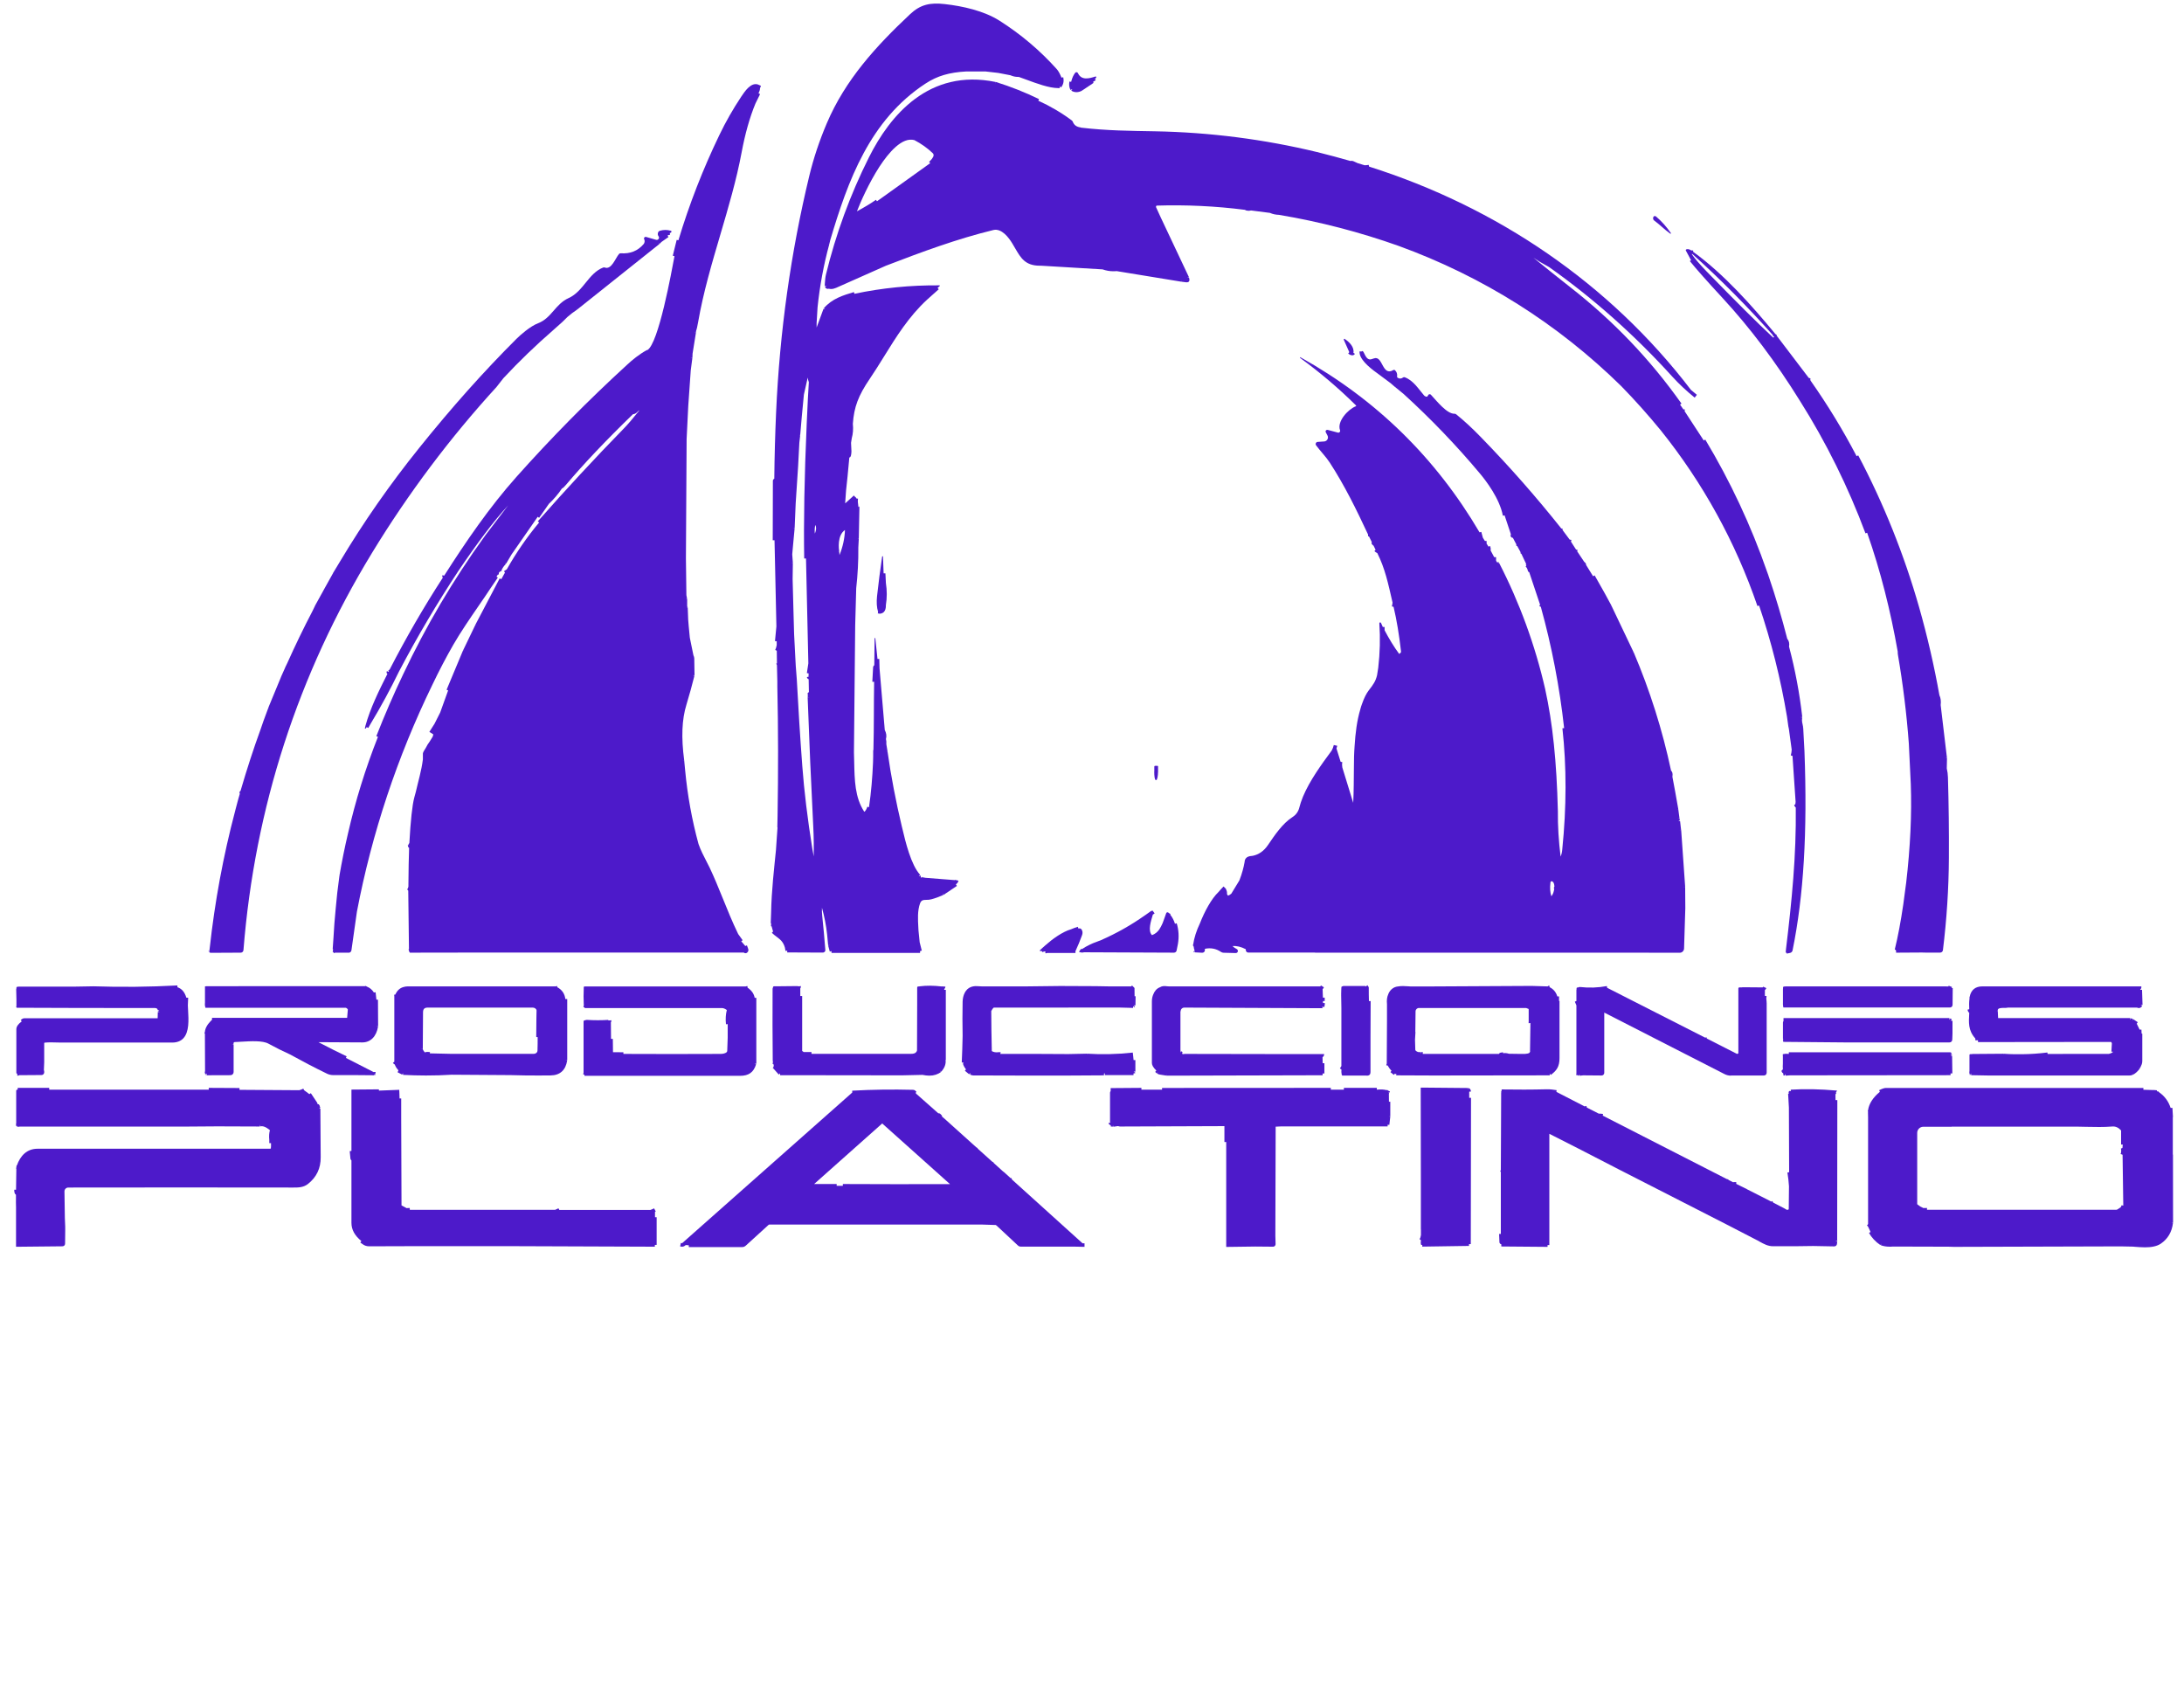
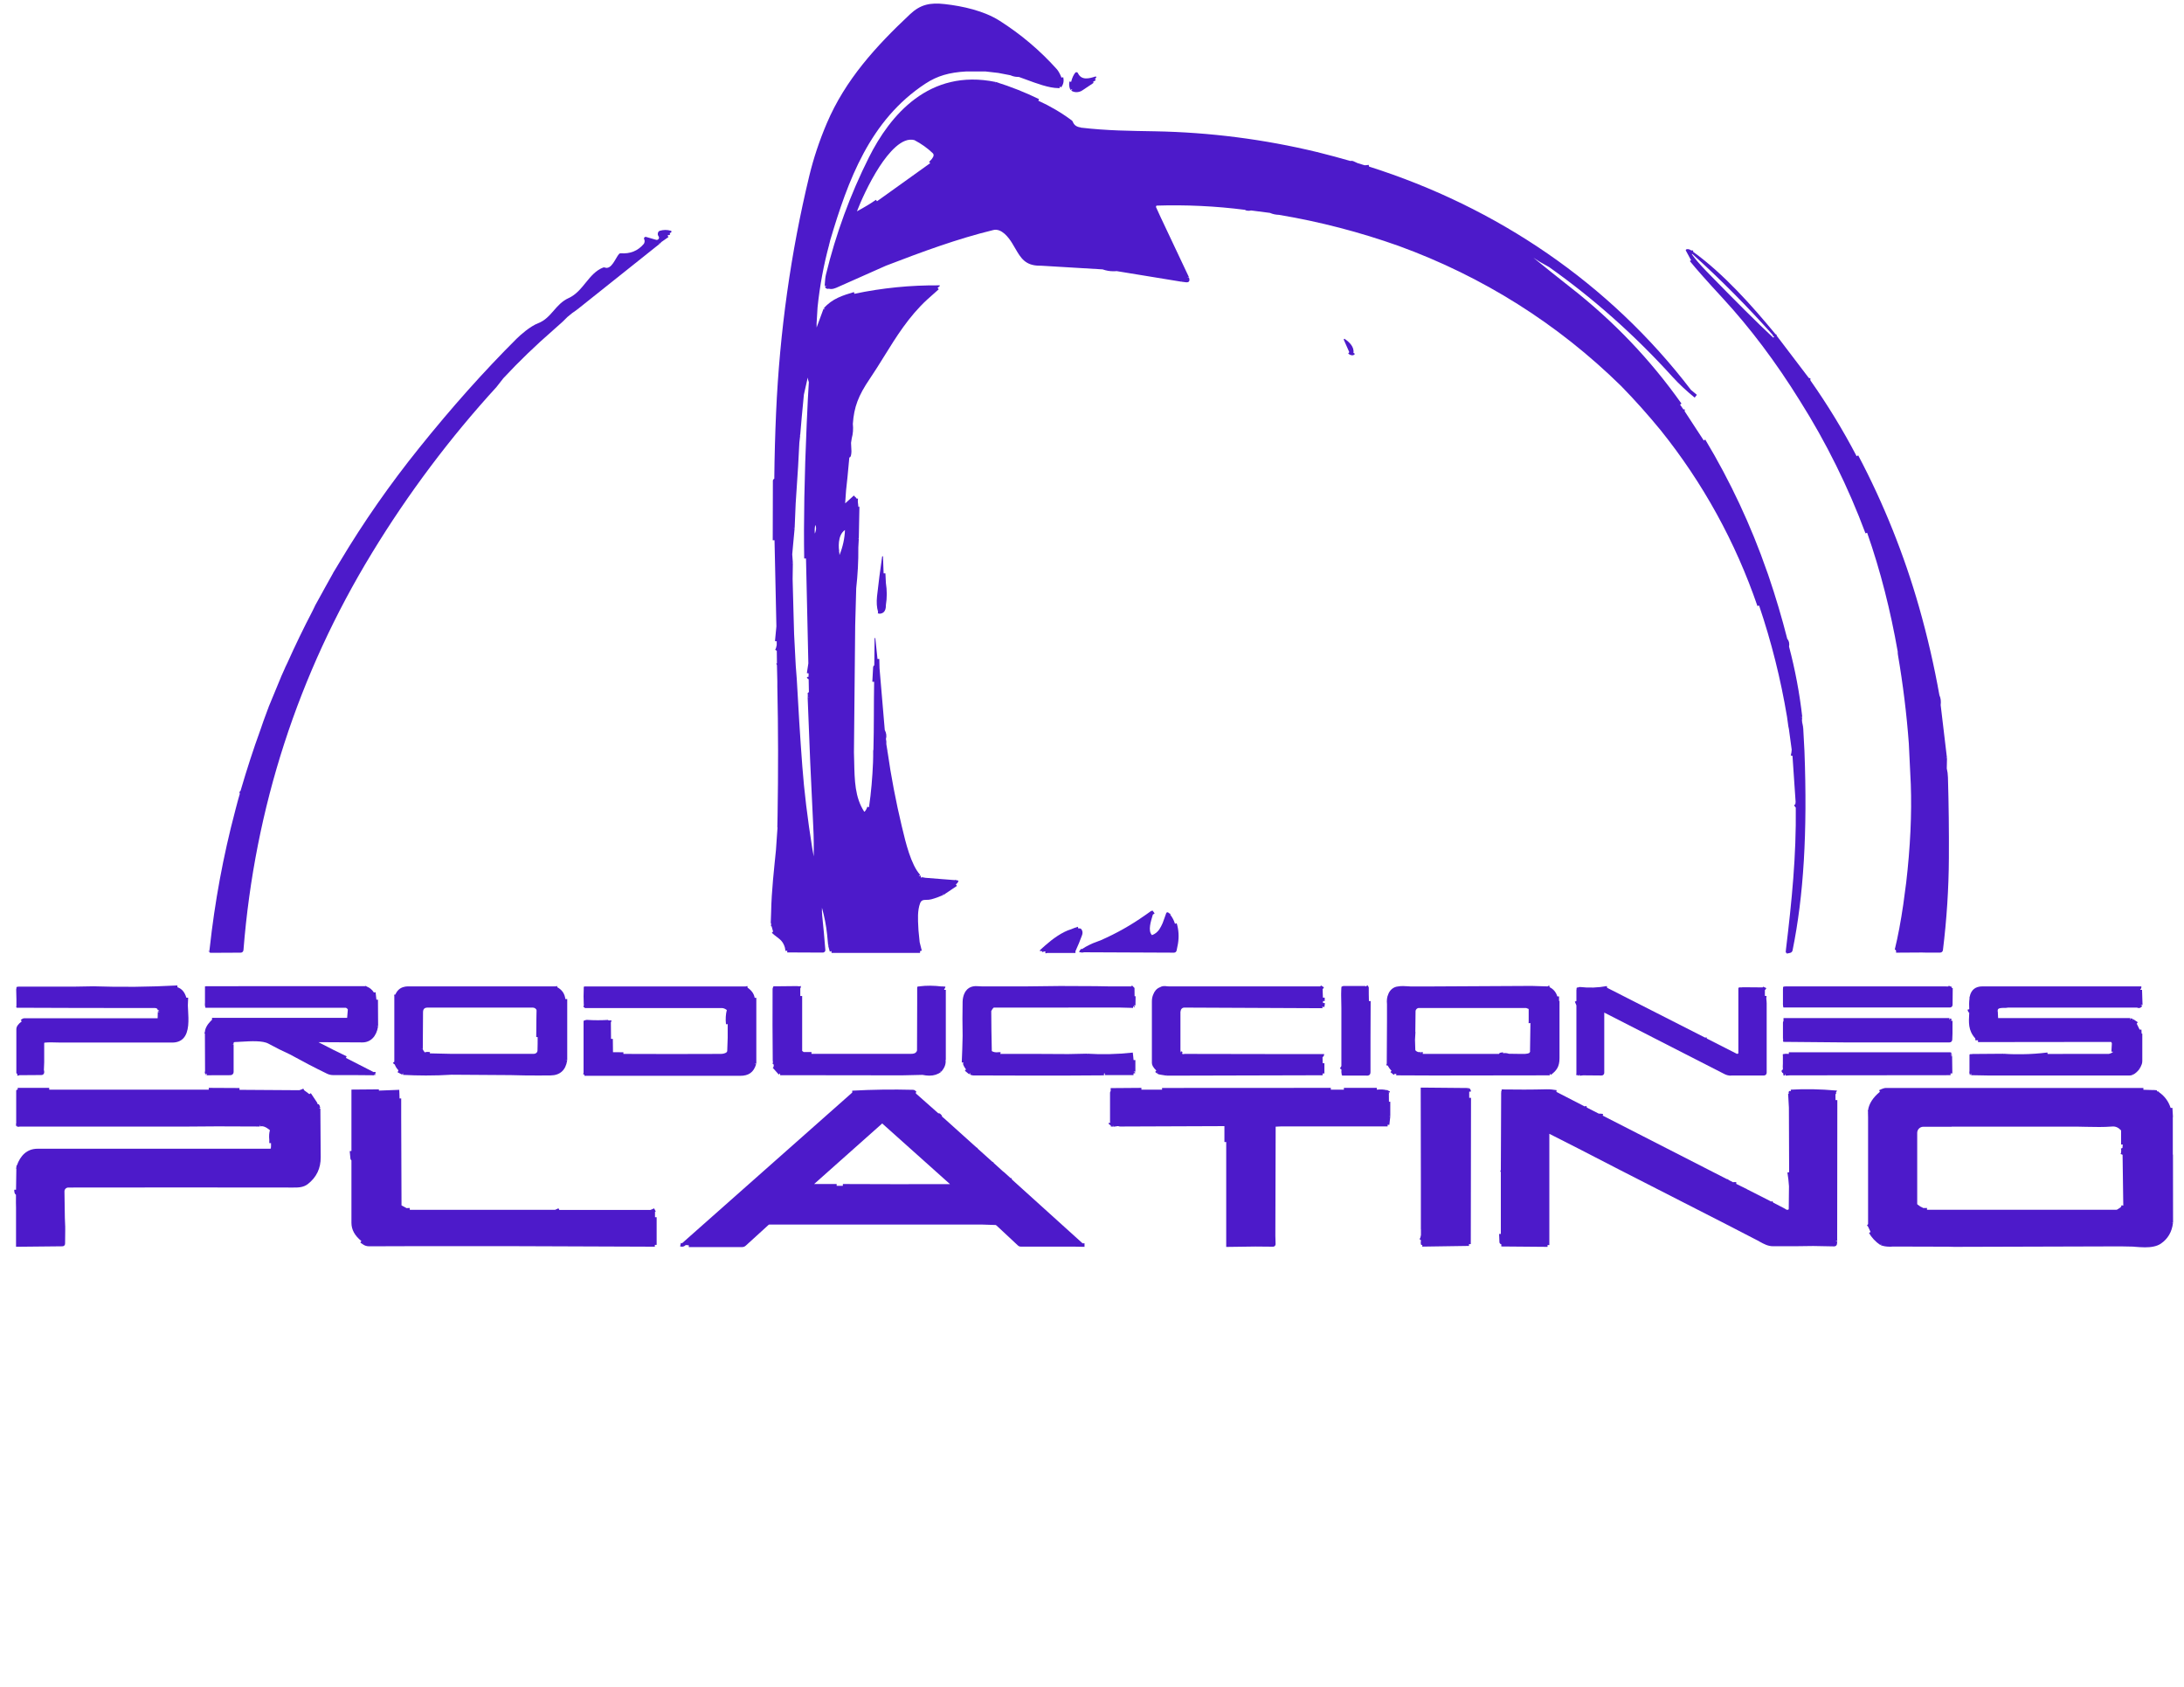
<svg xmlns="http://www.w3.org/2000/svg" id="Capa_1" viewBox="0 0 279.15 215.58">
  <defs>
    <style>.cls-1{fill:#4d1aca;}</style>
  </defs>
  <path class="cls-1" d="M109.83,64.68h-.04s.03,.04,.03,.06c0,0,0-.02,.02-.06Z" />
  <path class="cls-1" d="M137.05,11.4h0l-.12,.19c.21,.13,.43,.19,.66,.19s.48-.07,.73-.2l-.09-.17h0s.1,.15,.1,.15l1.45-.97-.08-.12,.36-.23-.12-.19h0c.08,0,.14-.06,.18-.16,0-.02,.01-.04,0-.06-.01-.04-.06-.07-.11-.05-.83,.27-1.79,.52-2.24-.44-.01-.03-.03-.05-.06-.07-.09-.07-.21-.05-.28,.03-.23,.29-.4,.67-.52,1.16l-.22-.04c-.08,.4-.03,.77,.14,1.08l.2-.11Z" />
  <path class="cls-1" d="M26.73,121.72h.09s0,0,.01,0v.06s3.93-.02,3.93-.02c.2,0,.34-.13,.36-.34,1.44-18.16,6.97-35.24,16.44-50.77l-.19-.12h0l.19,.12c4.6-7.55,9.96-14.7,15.95-21.24l-.08-.07s0,0,0,0l.08,.06,.83-1.06c2-2.15,4.14-4.21,6.35-6.13l-.15-.17h0s.15,.17,.15,.17l1.22-1.09-.09-.1s0,0,0,0l.09,.1,.63-.62,.6-.49,.64-.45-.12-.17s0,0,0,0l.13,.16,10.5-8.37-.14-.18h0s.16,.16,.16,.16l.24-.24,.9-.63-.13-.18h0s.02-.02,.02-.02c.09-.04,.2-.07,.31-.09l-.04-.22c.1-.01,.17-.05,.2-.13,.04-.08,.01-.14-.07-.16-.48-.14-.95-.13-1.42,.01-.08,.03-.15,.09-.19,.17-.09,.2-.07,.38,.05,.54,.05,.07,.07,.17,.04,.25-.05,.15-.21,.24-.36,.19l-1.28-.37c-.05-.02-.11,0-.16,.02-.1,.06-.14,.18-.08,.28,.09,.15,.07,.46-.07,.61-.75,.88-1.73,1.27-2.93,1.18-.08,0-.16,.02-.21,.08-.46,.51-.96,2.07-1.83,1.74-.07-.02-.13-.02-.2,0-1.89,.73-2.53,3.05-4.41,3.9-1.74,.79-2.18,2.56-3.91,3.22-1.01,.39-2.26,1.49-2.77,2-4.12,4.11-8.26,8.74-12.4,13.9-3.76,4.67-7.15,9.53-10.16,14.57l-.9,1.49h.02s0,.02,0,.02h-.02s-1.07,1.92-1.07,1.92c-.08,.15-.16,.29-.24,.44l-1,1.81h.02s0,.02,0,.02h-.02s-.3,.62-.3,.62c-1.14,2.18-2.21,4.4-3.22,6.65l-.29,.6h.02s0,.01,0,.02h-.02s-.55,1.23-.55,1.23h.03s0,.01,0,.02h-.03s-1.58,3.82-1.58,3.82h.04s0,.02,0,.02h-.04s-.67,1.81-.67,1.81h.02s0,0,0,.01h-.02s-.31,.9-.31,.9c-.93,2.55-1.77,5.15-2.54,7.78l-.03,.11c-.12,.14-.17,.17-.17,.17,0,0,0,0,.03,0l.04,.22c-.06,.2-.11,.4-.17,.59-.04,.13-.07,.26-.11,.4-.09,.33-.18,.65-.26,.98-.02,.07-.04,.13-.05,.2-1.53,5.78-2.61,11.64-3.26,17.6v.06s-.02,0-.02,0v.08s0,0,0-.01v.15s0,0,0,0c0,0,0,0,0,0v.05s-.13-.02-.13-.02v.06s.12,.02,.12,.02v.11ZM64.18,48.2h0s0,0,0,0Z" />
-   <path class="cls-1" d="M210.76,121.77v-.23s0,.23,0,.23h3.94c.3,0,.54-.24,.55-.54l.16-5.15h-.23s.23,0,.23,0l-.02-2.74h-.23s.23-.01,.23-.01l-.51-7.24-.23,.02,.22-.03-.13-1.14-.22,.03,.19-.13s-.04-.08-.04-.25h-.23s.22-.03,.22-.03l-.15-1.14-.22,.03,.22-.04-.4-2.26-.22,.04,.22-.04-.35-1.87c.06-.39,0-.65-.17-.78-1.1-5.18-2.71-10.27-4.78-15.13l-.21,.09,.2-.1-2.84-5.96-.2,.1h0l.2-.11-.83-1.53-.2,.11,.2-.11-1.31-2.32-.2,.11h0s-.89-1.44-.89-1.44c0-.13-.06-.26-.17-.34,0,0,.02,.02,.02,.03l-.12-.13-.86-1.29,.02-.22c-.06,0-.12,0-.17-.01l-.66-1.03c.03-.07,.05-.14,.06-.22l-.22-.03-.9-1.21s0,0,0,0l-.03-.22s-.09,.01-.13,.02c-3.2-4.03-6.62-7.92-10.28-11.68-1.1-1.14-2.16-2.11-3.17-2.93-.06-.05-.13-.07-.2-.07-.98,.04-2.29-1.64-3.02-2.42-.02-.03-.05-.04-.08-.06-.12-.05-.25,.01-.29,.13-.08,.2-.22,.23-.43,.08-.03-.02-.06-.05-.08-.07-.65-.73-1.33-1.91-2.49-2.33-.06-.02-.13-.01-.19,.03-.22,.17-.45,.19-.68,.05-.07-.04-.11-.12-.09-.2,.04-.31-.05-.57-.28-.78-.05-.05-.13-.05-.19-.02-1.47,.88-1.33-1.92-2.5-1.48-.25,.09-.42,.14-.5,.13-.61-.05-.72-1.04-.96-1.07-.05,0-.09,.02-.14,.06l-.22-.03c-.12,.9,1.14,2.01,2.23,2.78l1.73,1.29,.59,.51,.15-.17h0l-.14,.17,1.05,.86c3.46,3.15,6.75,6.57,9.76,10.17,.75,.89,2.53,3.2,2.94,5.4l.22-.04,.77,2.31h0s.05,.22,.05,.22c-.03,0-.08-.02-.09-.04,0,0,0,.02,.02,.07,.02,.16,.1,.23,.16,.27,.04,.02,.09,.04,.15,.04,0,0,0,0,0,0l.43,.82,.02,.22s.07,0,.1,0l.42,.77,.03,.22s.05,0,.08,0l.47,1s0,0,0,0l.1,.2c0,.07,.04,.14,.08,.21-.04,0-.09,0-.11-.03,0,0,0,0,.02,.03,.02,.05,.05,.09,.08,.12l-.09,.11c.14,.12,.23,.29,.27,.5,.01,.07,.04,.13,.1,.18,.03,.02,.06,.04,.09,.05l1.39,4.16s-.08,.09-.11,.15l.2,.11c1.41,5.08,2.4,10.25,2.98,15.5,0,0,0,0,0,0l-.22,.02c.54,4.89,.53,10.11-.02,15.49-.03,.34-.1,.65-.21,.91-.25-1.99-.37-3.94-.35-5.81h-.23s.23,0,.23,0c-.16-6.38-.66-11.2-1.63-15.63l-.22,.05h0l.22-.05c-1.28-5.58-3.26-11-5.88-16.09l-.2,.1h0l.18-.13s-.03-.06-.03-.07l-.22,.02h0s-.12-.22-.12-.22v-.44s-.24,0-.24,0l-.46-.86c.03-.14,.02-.32-.05-.56l-.22,.07h0s-.24-.38-.24-.38v-.34s-.22,0-.22,0h0s-.26-.42-.26-.42l-.2-.74-.22,.06c-5.62-9.55-13.25-17.01-22.9-22.38-.05-.03-.07-.01-.05,.04,0,.03,.02,.05,.06,.08,2.51,1.83,4.88,3.84,7.08,6.02,.06,.06,.05,.1-.02,.13-1.01,.4-2.43,1.97-2,3.06,.02,.05,.02,.1,0,.14-.03,.12-.16,.2-.28,.16l-1.31-.35s-.1,0-.15,.02c-.1,.05-.14,.18-.09,.28l.22,.42c.03,.06,.05,.13,.06,.2,.02,.29-.19,.54-.48,.56l-.84,.06c-.05,0-.1,.02-.14,.05-.12,.09-.15,.26-.06,.38,.57,.77,1.27,1.47,1.75,2.21,1.9,2.92,3.4,5.99,4.9,9.2v.23s.08,0,.11,0l.36,.72h0s-.03,.22-.03,.22c.01,0,.04,0,.08,.08,.04,.08,.11,.13,.18,.17l.26,.53s0,0,0,0l-.15,.17c.13,.12,.25,.19,.37,.25,.99,1.98,1.38,3.84,1.95,6.33-.02,.16-.04,.32-.09,.48l.22,.06h0c.4,1.69,.71,3.58,.95,5.68,0,.05,0,.08-.01,.12,0,.03-.02,.05-.04,.08,0,0,0,0-.01-.01l-.17,.15s0,0,0,0c-.68-.92-1.3-1.94-1.87-3.03,0-.14,0-.28,0-.42h-.23s-.23-.52-.23-.52c-.02-.04-.06-.07-.11-.06-.06,0-.1,.05-.1,.11,.13,1.91,.08,3.8-.14,5.68-.05,.32-.1,.64-.15,.95-.18,.77-.48,1.2-1.06,1.94-.31,.4-.6,.98-.87,1.75-.07,.2-.14,.39-.19,.59,0,.03-.02,.05-.02,.08-.44,1.48-.63,3.06-.73,4.67-.07,.89-.09,1.79-.09,2.71-.02,1.55-.01,3.09-.09,4.58h0l-1.39-4.52c-.04-.22-.05-.44,0-.68l-.22-.05-.53-1.7c.04-.11,.07-.22,.1-.34l-.22-.05h0s0,0,0,0l-.22-.05c-.06,.25-.15,.49-.27,.71-1.31,1.77-2.82,3.85-3.67,5.89-.01,.03-.02,.06-.03,.08-.18,.44-.33,.88-.44,1.32-.13,.52-.42,.92-.87,1.21-1.3,.84-2.28,2.32-3.14,3.58-.51,.75-1.16,1.21-1.94,1.37-.08,.01-.16,.02-.25,.03-.07,0-.14,.02-.2,.04-.31,.06-.55,.31-.58,.62,0,.03,0,.05-.01,.08,0,0,0,0,0,.01,0,.04-.01,.07-.02,.11-.09,.53-.32,1.43-.65,2.26l-1.03,1.69c-.14,.12-.28,.21-.43,.25,0,0,0,0,0,0l-.12-.19c.02-.24-.03-.46-.14-.64,0,0,.01-.01,.02-.02l-.16-.16s0,0,0,0c0,0,0,0,0,0l-.16-.16c-.23,.23-.44,.46-.64,.7-.92,.87-1.79,2.5-2.39,4.03-.44,.92-.73,1.83-.86,2.72,0,.01-.02,.04-.04,.05l.11,.19c.02,.2,.06,.37,.14,.51h0s0,0,0,0h0s0,0,0,0l-.19,.12,.04,.07,.14-.09v.12s.94,.05,.94,.05c.14,0,.23-.05,.27-.1,.05-.05,.1-.13,.09-.27v-.13c.75-.16,1.43-.03,2.07,.4,.09,.06,.19,.09,.3,.1l1.56,.04s.01,0,.02,0c.11,0,.2-.06,.25-.16,.03-.07,.03-.14,0-.21-.03-.07-.08-.12-.14-.15-.19-.09-.36-.21-.53-.37,.51-.05,1.08,.08,1.7,.4,0,.04,0,.08,0,.12,.02,.19,.15,.31,.34,.31h8.51s0-.22,0-.22h0v.23h1.81s40.42,0,40.42,0h.47Zm-12.08-8.46l-.09,.21s.05,.03,.07,.04c-.05,.43-.17,.76-.37,.99-.16-.49-.2-1.07-.12-1.74,.02-.19,.12-.23,.28-.13,.13,.09,.21,.29,.23,.62,0,0,0,0,0,0Zm-39.23,7.89h0s0,0,0,0h0s0,0,0,0Z" />
  <path class="cls-1" d="M133.67,121.84c.05,0,.11,0,.17-.04h3.62v-.23s0,0,0,0c.31-.67,.59-1.34,.83-2.01,.08-.21,.09-.39,.05-.54-.08-.3-.25-.41-.51-.35l-.07-.22c-.29,.09-.58,.2-.86,.32-1.12,.32-2.4,1.26-3.3,2.06-.07,.06-.15,.13-.22,.2-.02,.01-.03,.03-.05,.04-.12,.11-.23,.21-.35,.32h0s-.05,.05-.07,.08c0,0-.01,.02-.01,.03,0,.03,.02,.05,.05,.05h.19s0,0,0,0l.16,.16s.07-.06,.1-.1c.07,0,.14,0,.23,0h0l-.03,.22s.05,0,.08,0Z" />
  <path class="cls-1" d="M138.26,121.75c.09,0,.2-.02,.31-.04l11.48,.05c.17,0,.31-.11,.34-.28l.17-.85-.22-.04h0l.22,.04c.15-.9,.1-1.79-.16-2.63l-.22,.07c-.13-.43-.33-.82-.61-1.17,.01-.03,.03-.06,.04-.09l-.2-.1h0s-.05-.05-.05-.05c-.02-.02-.04-.04-.07-.05-.09-.03-.2,.01-.23,.1-.15,.4-.29,.86-.46,1.28-.13,.29-.27,.57-.43,.81-.23,.32-.53,.58-.93,.72h0c-.55-.56-.14-1.77,.11-2.62,.08-.05,.15-.1,.23-.16l-.14-.19-.05-.07s0,0,0,0c0,0,0,0,0,0l-.07-.1s-.03,.02-.04,.03c-.05-.01-.11,0-.16,.03-.22,.16-.45,.33-.69,.49-.04,.03-.09,.05-.12,.08-1.74,1.23-3.61,2.28-5.56,3.14-.21,.09-.42,.17-.62,.24-.28,.1-.57,.21-.86,.36-.34,.16-.65,.34-.97,.55-.09,0-.12-.02-.13-.02l-.13,.18s0,0,0,0c0,0,0,0,0,0l-.13,.18c.1,.07,.22,.1,.36,.1Z" />
  <path class="cls-1" d="M112.37,78.44c.24,0,.43-.07,.58-.2,.2-.19,.29-.49,.28-.91,.15-.92,.15-1.87,0-2.82l-.06-1.23h-.23s0,.01,0,.01l-.08-2.16s-.02-.05-.06-.04c-.03,0-.05,.03-.05,.05-.25,1.69-.46,3.37-.65,5.06-.08,.77-.04,1.44,.13,1.99l-.03,.22c.05,0,.1,0,.15,0Zm.63-1.13h0s0,0,0,0h0Z" />
  <path class="cls-1" d="M2.13,128.72s0,0,0,0v.08c5.85,.03,11.76,.04,17.55,.03,.21,0,.37,.04,.43,.12,.02,.02,.04,.06,.04,.15l.22,.02-.2,.1s.02,.06,.02,.06c0,0,0-.03,.01-.05l.2,.11h-.23s-.02,.8-.02,.8H3.13c-.11,0-.21,.03-.29,.09l-.19,.13,.13,.18h0c-.46,.34-.69,.67-.69,1,0,1.86,0,3.73,0,5.59,0,.05,.04,.09,.12,.12v.23s.02,0,.03,0c.1,0,.18-.02,.23-.06l2.83-.02c.19,0,.32-.12,.35-.31,.01-.12,0-.23-.04-.34l.04-.98h-.05s0,0,0,0h.05s0-2.44,0-2.44c0-.04,.03-.07,.06-.07,.49-.05,1.08-.04,1.56-.02,.19,0,.36,.01,.51,.01,4.72-.01,9.51-.01,14.23,0h0c.6,0,1.08-.18,1.42-.54,.77-.81,.68-2.36,.61-3.6-.01-.21-.02-.41-.03-.6l.04-.99h-.23c-.21-.72-.59-1.16-1.14-1.34h0s-.01-.23-.01-.23c-3.56,.19-7.16,.23-10.71,.11v.09s0,0,0,0v-.09s-2.35,.04-2.35,.04H2.43c-.06-.01-.11,0-.16,.02h-.04c-.09,0-.13,.04-.13,.13v.06s-.03,.09-.03,.14l.03,1.26v.81s-.01,.01,0,.03l-.03,.2s.04,0,.07,0Zm.25,8.47h0s0,0,0,0h0Zm2.99-.4h0Z" />
  <path class="cls-1" d="M26.34,137.46s-.05-.01-.09-.05v.06c.07-.01,.09-.01,.09-.01Z" />
  <path class="cls-1" d="M47.8,137.48v-.21s.09,.19,.09,.19c0,0,0,0,.03,0l.1-.44c-.09-.02-.18-.02-.25,0,0,0-.02,0-.02,0l-3.54-1.81,.1-.2-1.64-.8h0s-1.97-1.01-1.97-1.01c1.87,0,3.74,.02,5.61,.03h.01c1.04,0,1.79-.75,2-2.02l-.22-.04h.23s-.02-3.4-.02-3.4h-.2c-.03-.32-.06-.63-.1-.95l-.22,.03c-.23-.36-.52-.6-.87-.74h0s-.2-.11-.2-.11c-.01,.02-.02,.04-.03,.04,0,0,0,0-.03,0-5.39,0-10.78,0-16.18,0h0s0,.01,0,.01h0s-1.28,0-1.28,0h-2.85s-.07,0-.1,.02h-.05s0,.08,0,.08c0,0,0,0,0,0-.01,.05-.01,.09,0,.14v1.93s0,0-.01,0v.23s0,.08,.02,.1v.13s.03,0,.04,0v.12s.04,0,.06,0v-.13s0,0,0,0v.13c5.94-.01,11.94,0,17.82,0,.09,0,.21,.03,.33,.22l-.09,1.07H27.1s0,.24,0,.24c-.16,.16-.3,.31-.42,.46-.08,.09-.15,.19-.22,.31-.16,.27-.25,.52-.27,.77l-.06,.22s.04,0,.06,.01l.02,4.87s-.04,0-.05,.01l.05,.22h0s0,0,0,0l.03,.14,.17-.14h0v.23s3.05-.01,3.05-.01c.22,0,.4-.18,.4-.4v-3.49h-.23s.22-.03,.22-.03c-.02-.12,0-.21,.03-.26,.04-.05,.13-.06,.2-.06,.24,0,.51-.03,.79-.04,1.2-.07,2.69-.16,3.44,.25,.89,.49,1.81,.95,2.76,1.38,1.52,.84,3.1,1.67,4.71,2.45,.26,.13,.54,.19,.83,.19,1.73-.01,3.47,0,5.19,.02Zm-5.25-3.07h0s0,0,0,0Z" />
  <path class="cls-1" d="M40.8,141.71s0-.02,0-.02l.15-.11c-.07-.09-.09-.19-.08-.3h-.09c0-.06,0-.11,0-.15h-.18c-.01-.08-.04-.16-.09-.24l-.78-1.17-.19,.12s0,0,0,0l-.67-.5h0s-.1-.2-.1-.2c-.16,.08-.34,.15-.52,.2l-7.64-.05h0v-.23s-3.93-.02-3.93-.02v.23h0s-20.39,0-20.39,0v-.23s-4.03,0-4.03,0v.23h0s-.06,0-.09,0c-.07,.02-.1,.07-.1,.14v4.18s-.03,.02-.05,.03l.04,.05h0s0,.04,0,.05l-.03,.17s.05,0,.07,0c.02,0,.05,0,.07,0l-.03,.08c.08,.03,.16,.04,.24,.04,.04,0,.08,0,.12-.02H23.59v-.23s0,.23,0,.23l4.21-.03,5.39,.02v-.23s.06,.22,.06,.22c.34-.1,.76,.07,1.25,.48-.1,.34-.13,.75-.08,1.26v.39s.22,0,.22,0v.4c0,.09-.01,.18-.02,.27-.02,.03-.05,.05-.11,.05-8.97,0-17.94,0-26.91,0-.11,0-.22,0-.33,0-.82,0-1.65,0-2.47,0-1.37,0-2.2,.9-2.64,2.13h-.04s-.06,.44-.06,.44h.03s-.04,2.67-.04,2.67h0s-.23,0-.23,0c0,.32,.05,.55,.22,.64,0,.13,0,.28,0,.43,0,.38-.01,.8,.01,1.2v4.57s0,0,0,0v.45s5.92-.06,5.92-.06c.21,0,.35-.14,.35-.35l.02-2.04h-.23s.23-.01,.23-.01l-.05-1.22-.05-3.4c0-.27,.22-.49,.49-.49,9.63-.01,19.31-.02,28.77,0,.62,0,1.26,0,1.84-.44,1.11-.86,1.67-2.02,1.65-3.45-.02-2.07-.03-4.13-.04-6.19h-.19Z" />
  <path class="cls-1" d="M72.49,127.69h-.23c-.08-.69-.43-1.19-1.04-1.52,0-.04,0-.1,0-.15l-.21,.05s0,0-.01,0c-.06,0-.12,0-.19,0,0,0,0-.01,.01-.02-.01,0-.03,.01-.05,.02-4.4,0-8.8,0-13.21,0h0c-1.8-.01-3.64-.01-5.44,0-.19,0-.35,.03-.5,.07-.53,.13-.86,.47-1.11,.99-.05,0-.09,0-.13,0l.02,.22h0s0,8.35,0,8.35h0s-.18,.14-.18,.14l.07,.09c.04,.06,.1,.1,.17,.12,.07,.23,.21,.46,.42,.69,0,0,0,0,0,0h0s.04,.1,.04,.1l-.11,.2,.59,.31,.11-.2h0v.23c.96,.05,1.94,.08,2.93,.08,1.1,0,2.2-.03,3.29-.1l7.55,.05h0c1.17,.04,2.36,.05,3.54,.05,.52,0,1.03,0,1.55-.01,1.2-.01,1.93-.67,2.12-1.9l-.22-.03h.23s0-7.84,0-7.84Zm-18.68,6.34h.23s.03-4.64,.03-4.64c0-.43,.18-.61,.61-.61,4.48-.01,8.99-.01,13.4,0,.21,0,.45,.11,.5,.35l-.02,1.05h.18s-.18,0-.18,0l-.02,2.37h.18c0,.59,0,1.17-.02,1.73,0,.05-.01,.1-.03,.15-.09,.16-.25,.26-.44,.26h-5.28s-5.39,0-5.39,0h0l-2.62-.06,.02-.16c-.31-.04-.52-.03-.66,.04-.25-.29-.27-.43-.27-.47h-.23Zm.51,.8s0,0,0,0h0s0,0,0,0Z" />
  <path class="cls-1" d="M96.67,135.93v-8.4s-.21,0-.21,0h0c-.09-.52-.4-.95-.91-1.3,0-.06,0-.13-.03-.21l-.22,.06h-.11s0,0,.01,0c-6.74,0-13.48,0-20.23,0,0,0-.02,0-.03,0h-.21c-.08,0-.12,.04-.12,.12v.22c-.03,.63-.03,1.24,0,1.8,0,.09,0,.12,0,.12,0,0,0-.01,.01-.02v.18s0,0,0,0l-.06,.22s.09,.02,.13,.02c0,0,.02,0,.03,0v.1c5.79,0,11.69,.01,17.56,0,.19,0,.4,.09,.62,.25-.14,.53-.18,1.14-.11,1.82l.22-.02c0,.15,0,.3,0,.46v1.3c-.01,.57-.03,1.14-.06,1.71-.02,.05-.06,.1-.1,.15-.18,.12-.43,.19-.74,.19-4.14,.02-8.31,.02-12.43,0v-.21s-1.33-.01-1.33-.01l-.02-1.7h-.23c0-.7-.01-1.41-.02-2.12,.04-.05,.08-.14,.07-.26l-.22,.02s0,0,0,0h-.22s.05-.07,.09-.07c-.92,.06-1.86,.06-2.78,0h-.03c-.07,0-.13,.02-.19,.05h-.05c-.09,0-.16,.07-.16,.16v.12s0,.06,0,.08c0,2.1,.01,4.17,0,6.18,0,0,0,0,0,0v.16s-.05,.22-.05,.22c.05,.01,.09,.02,.13,.02,.01,0,.02,0,.03,0v.16h19.89c1.11,0,1.73-.44,2.05-1.47l-.22-.07h.23Z" />
  <path class="cls-1" d="M120.89,135.47v-8.96s-.22,0-.22,0h0s.04-.09,.05-.13c.09-.1,.12-.21,.12-.28l-.45-.03s0,0-.02,.01c-1.01-.12-1.96-.13-2.81-.02-.02,0-.04,.01-.07,.02h-.11c-.1,0-.15,.05-.15,.15v.19s0,.02,0,.02v1.75s-.02,6.01-.02,6.01c0,.04,0,.08-.02,.12-.03,.08-.08,.16-.16,.22-.11,.1-.32,.15-.59,.15h-12.72s0-.23,0-.23h-1s-.19-.14-.19-.14v-7.02s-.24,0-.24,0h0s0-.97,0-.97c.03-.05,.06-.1,.07-.17,0-.04,0-.09,0-.14l-.17,.04s-.03,0-.05,0h-.19s.04-.03,.06-.03l-2.91,.03s-.03,0-.05,0h-.12c-.07,0-.13,.06-.13,.13v.03c-.03,.05-.05,.11-.05,.19-.02,3.06-.01,6.17,.02,9.24,0,0,.01-.03,.02-.05v.17s-.04,.22-.04,.22c.04,0,.07,0,.1,0,0,0,0,0,0,0l.05,.16h0s-.03,.22-.03,.22h.01s-.11,.1-.11,.1l.77,.87,.17-.15v.23s15.56,.02,15.56,.02v-.23h0v.23s2.64-.06,2.64-.06c.31,.06,.59,.1,.86,.1,.6,0,1.1-.16,1.5-.47l-.14-.18,.17,.15c.44-.49,.63-1,.56-1.52Zm-2.93,1.7h0s0,0,0,0h0Z" />
  <path class="cls-1" d="M141.12,137.41h0s-.02,0-.02,0c0,0,.01,0,.02,0Z" />
  <path class="cls-1" d="M144.88,137.42v-.23s.22-.03,.22-.03c-.01-.1,0-.13,0-.13,0,0,0,.02-.02,.05l-.19-.12s0,0,0,0h.23s0-1.47,0-1.47h-.23s-.05-.51-.05-.51c0,0,0,0,0,0l-.05-.45c-2,.22-3.98,.26-5.86,.14v.08s-.02,0-.02,0v-.08s-2.36,.05-2.36,.05l-3.92-.02v.03s0,0,0,0v-.03c-1.6,0-3.21,0-4.79,0l.08-.19c-.09-.04-.18-.04-.27-.03h0s-.01,0-.01,0c-.35,.05-.64,0-.87-.14l-.05-2.68h0s-.02-2.44-.02-2.44c.09-.18,.19-.33,.32-.44h7.19s0-.23,0-.23h0v.23s8.74-.01,8.74-.01l1.88,.05v-.23h0s.17,.14,.17,.14l.07-.08-.17-.15h.23s.02-1.17,.02-1.17h-.13s-.01-1.04-.01-1.04h-.14s0,0,0,0h.14s0-.02,0-.02l-.32-.32s-.06,.08-.09,.12c-.95,0-1.9,0-2.85,0l-1.68-.03v.03h0s0-.03,0-.03l-4.56-.02v.05h0s0-.05,0-.05l-4.35,.05h-4.7s0,0,0,0h-.01s0,0,0,0c-.05,0-.1,0-.14,0-.27,0-.54,0-.81,0-.2,0-.4-.01-.6-.03-.3-.02-.56,.02-.8,.11-.71,.26-1.04,1.08-1.06,1.87-.03,1.45-.03,2.91,0,4.38-.02,1.13-.06,2.26-.11,3.39h.23c-.14,.13-.04,.42,.31,.89h0s-.14,.17-.14,.17l.54,.45,.14-.17v.23s.07,.02,.12,.03c.07,.03,.17,.06,.28,.06,2.5,.01,5.01,.02,7.52,.02,3.07,0,6.14,0,9.18-.03v-.23s0,0,0,0l.09-.03s.01,0,.02,0v.23c.12,0,.25,0,.38,0,.07,0,.14,0,.21,0h3.09Z" />
  <path class="cls-1" d="M177.52,139.76l.05-.07-.11-.08v-.02s.13,.06,.13,.06l.07-.15-.28-.13v-.04s-.08,0-.08,0l-.06-.03v.03s-.02,0-.02,0c-.33-.09-.74-.11-1.24-.06h0v-.23s-4.21,0-4.21,0v.23h0s-1.67,0-1.67,0v-.23s-18.95,.01-18.95,.01h-2.62s0,.22,0,.22h0s-2.64,0-2.64,0h0s0-.23,0-.23l-3.93,.03v.23s0,0,0,0v.15c-.05,.06-.08,.13-.08,.21v3.84s-.19,.02-.19,.02c.02,.16,.12,.23,.17,.25,.02,0,.03,.01,.05,.01,.02,.04,.05,.08,.08,.11v.11c.05,0,.09-.01,.13-.02,.04,.02,.08,.03,.12,.03v-.11s.03-.02,.04-.03l.02,.14,.57-.08s.03,0,.05,0c.08,.03,.17,.05,.26,.05l13.32-.05v2.03s.23,0,.23,0v12.95s0,0,0,0v.23s0,0,0,0h0v.23s3.73-.05,3.73-.05l2.24,.02c.13,0,.21-.05,.25-.1,.04-.04,.09-.12,.09-.25l-.03-1.06,.04-13.93,.63-.03h13.68s0-.22,0-.22l.22,.02,.12-1.06h-.13s0-.02,0-.02h.13s0-1.88,0-1.88h-.17s-.01-1.08-.01-1.08Zm-14.74,18.2h0s0,0,0,0h0Zm-20.86-14.55v.09s-.04,0-.04,0c0-.04,.02-.07,.04-.1Z" />
  <path class="cls-1" d="M174.97,127.94c-.02-.58-.02-1.15-.02-1.71,0-.08-.03-.14-.09-.17-.02-.05-.04-.1-.08-.14l-.18,.15h-.12s.08-.05,.1-.05h-2.78c-.08-.01-.15,0-.21,.05h-.02c-.07,0-.12,.06-.12,.12v.09s-.01,.06-.01,.09l-.02,.71h.03s-.03,.01-.03,.01l.03,1.73h0s0,7.37,0,7.37v.02s0,.05-.02,.08l-.17,.27,.19,.12h0s.01,.27,.01,.27c0,0-.01,0-.02,0l.06,.45s.03,0,.04,0v.07s3.07,0,3.07,0c.04,0,.09,.01,.13,.01,.1,0,.18-.02,.26-.07,.12-.07,.17-.21,.17-.4,0-3.02,0-6.07,.02-9.06h-.23Z" />
  <path class="cls-1" d="M150.91,129.24c0-.26,.21-.46,.47-.46h0s17.65,.08,17.65,.08v-.23s.2,.11,.2,.11c.08-.14,.11-.32,.1-.55h-.23s0,.01,0,.01v-.26s.22,0,.22,0v-.43s-.23,0-.23,0h0s-.04-1.09-.04-1.09c.03-.03,.07-.06,.09-.1l.08-.13-.19-.12h0s0,0,0,0l-.19-.12-.08,.12c-2.77,0-5.54,0-8.31,0-.61,0-1.22,0-1.84,0-3.08,0-6.15,0-9.23,0-.09,0-.18-.01-.27-.02-.25-.03-.54-.06-.87,.14-.41,.16-.67,.49-.83,.9-.11,.25-.18,.54-.18,.9,0,.05,0,.1,0,.15,0,.03,0,.06,0,.1,0,2.54,0,5.09,0,7.63,0,.27,.19,.59,.57,.96h0s-.15,.17-.15,.17l.21,.19,.15-.17-.11,.2c.16,.08,.31,.13,.46,.14h0s.69,.11,.69,.11l.03-.16h0s0,.17,0,.17l19.97-.05v-.23s.23,0,.23,0v-1.31s-.22,0-.22,0l-.02-.77c.13-.08,.21-.22,.21-.4h-.23s0,0,0,0h-.22s0,0,0,0h-5.86c-3.89-.01-7.79-.02-11.65-.02,.03,0,.06,0,.08,.02h-.13s0,0,0,0h-.09s-.03-.04-.05-.06l.04-.22s-.09-.02-.17-.08l-.12,.17,.05-.2s-.03-.05-.02-.22h-.23s.23,0,.23,0c0,0,0,0,0,0h0v-4.84Z" />
  <path class="cls-1" d="M178.34,137.41s.03,0,.03,0c0,0-.02,0-.04,0h0Z" />
  <path class="cls-1" d="M178.45,137.44l4.86,.02v-.23h0v.23s14.77-.02,14.77-.02v-.23s0,0,0,0l.13,.18c.73-.54,1.12-1.04,1.12-2.15,0-2.2,0-4.39,0-6.59h-.07s.07,0,.07,0v-.72s-.06,0-.06,0v-.58s-.22,0-.22,0h0c-.17-.55-.5-.94-.99-1.18,0-.07-.01-.15-.06-.22l-.19,.12s0,0,0,0c-.04,0-.08,0-.11,0,0,0,.01,0,.02,0h0s-1.94-.06-1.94-.06v.07h0s0-.07,0-.07l-13.29,.07c-.73,0-1.46,0-2.19,0-.09,0-.18-.01-.28-.02-.44-.03-.92-.06-1.34,.02-.54,.05-.95,.39-1.18,.85,0,.01-.01,.03-.02,.05-.02,.03-.03,.06-.04,.1-.16,.35-.21,.77-.16,1.26,0,.58,0,1.16,0,1.75,0,.14,0,.27,0,.41,0,1.82-.01,3.63-.03,5.44l-.07,.21s.11,.03,.19,.04c.14,.26,.3,.48,.49,.66l-.14,.18,.44,.35,.14-.18,.02,.09,.14-.07h0v.23Zm2.35-5.55h0s.1,0,.1,0l.03-2.63c0-.24,.2-.43,.43-.43h13.71c.07,.04,.16,.07,.27,.1,.03,.03,.05,.06,.05,.09v1.56s-.02,.11-.01,.2l.23-.03s0,0,0,.01v.22s-.05,3.41-.05,3.41h.02s0,.02-.01,.03h0s0,0,0,0c-.03,.07-.08,.13-.14,.18-.1,.04-.25,.08-.51,.1h-.66s0,0-.01,0h0s0,0,0,0h0s-1.39-.02-1.39-.02c-.23-.08-.48-.11-.74-.07l-.02-.12-.29,.05c-.14,.02-.19,.1-.21,.16h-7.94s-1.81,0-1.81,0h0s.01-.23,.01-.23h-.22s-.01,.21-.01,.21l-.05-.22c-.26,.05-.47-.01-.66-.21-.01-.01-.02-.03-.02-.04l-.04-1.31,.06-1.01h-.1Zm14.35-3.3h0s0,0,0,0h0Z" />
  <path class="cls-1" d="M234.85,158.63l-.03-.13,.02-17.9h-.23s-.01-.78-.01-.78c.03,0,.06,0,.09,0l-.02-.22,.13-.18s-.06-.04-.09-.06l-.03,.04v-.02c-2.02-.18-3.97-.22-5.79-.11v.19s-.02,0-.04,0c-.1-.04-.17-.03-.21,.06-.01,.03-.02,.07-.02,.11l-.02,.02,.02,.02s0,.08,.02,.12h0s0,0,0,0h-.09s.1,1.78,.1,1.78l.03,8.25h0s-.22,.04-.22,.04c.1,.59,.16,1.17,.2,1.76l-.03,2.87c0,.08-.04,.12-.12,.13-.08,0-.15,0-.2-.03l-.19-.12h0s-1.48-.77-1.48-.77h0s-.11-.2-.11-.2c-.04,.02-.08,.05-.12,.08l-3.15-1.6s0-.01,0-.02l-.21-.09-1.13-.56h0s0-.23,0-.23h-.21c-.08-.01-.14,0-.18,.03l-.63-.32s.01-.03,.02-.05l-.22-.05h0s-15.84-8.1-15.84-8.1l.03-.22c-.16-.02-.35-.04-.55-.04l-1.51-.77h0s-.07-.21-.07-.21c-.07,.03-.15,.04-.22,.06l-3.61-1.86h0s.03-.22,.03-.22h-.03c-.38-.06-.8-.12-1.21-.11-1.92,.05-3.87,.05-5.79,.02v.2s-.05,0-.05,0v.22s-.01,0-.01,0h0s0,.01,0,.01h0s0,.1,0,.1v.11s0,0,0,0v.25s-.04,9.46-.04,9.46c-.03,0-.05,.01-.08,.02l.08,.21v7.89s-.22,0-.22,0l.04,1.02c0,.13,.06,.2,.11,.24,.03,.02,.07,.05,.13,.06v.05h0s0,.23,0,.23l5.91,.05v-.23s.23,0,.23,0v-13.9s0-.32,0-.32l3.64,1.85h0s5.28,2.72,5.28,2.72l.1-.2-.1,.2,13.64,6.97h0s3.91,2.02,3.91,2.02l.1-.2-.1,.2c.15,.07,.3,.15,.44,.24,.51,.28,1.03,.57,1.68,.57,.36,0,.72,0,1.08,0,1.36,0,2.73,0,4.06-.03l2.67,.05h0c.21,0,.35-.13,.37-.34l.02-.29-.23-.02,.22-.05Z" />
  <path class="cls-1" d="M249.53,134.96h-.22s.19-.09,.19-.09c0,0,0-.02,0-.06l-.21-.05h0s.19-.09,.19-.09c0-.02-.02-.04-.03-.05-.05-.08-.13-.13-.23-.13h-20.58s0,.21,0,.21h0c-.3-.03-.51-.02-.63,.02h-.13s0,.08,0,.08c-.03,.04-.03,.09,0,.15v.99c-.02,.25-.02,.49,0,.74l-.16,.14s.01,.02,0,.08v.05s.01,.03,.01,.03c.03,.09,.1,.16,.18,.19,0,.02,.01,.05,.02,.07h0l.03,.22c.1-.01,.14,0,.15,0l.09-.21s0,0,0,0l.02,.23,.56-.04,20.53-.02v-.23s.23,0,.23,0l-.03-2.24Zm-20.74,2.26h0s0,0,0,0h0Z" />
  <path class="cls-1" d="M249.57,130.46h-.2s.01-.03,.01-.03h-.01s.1-.16,.1-.16l-.18-.11-.12,.19h0v-.23s-21.21,0-21.21,0v.23s0,.14,0,.14c-.04,.06-.06,.12-.07,.2v2.09s0-.04,.02-.05v.16c-.07,.02-.06,.03,0,.04v.19s.03,0,.03,0v.04s7.84,.07,7.84,.07v-.2h0s0,.2,0,.2h13.39c.2,0,.35-.14,.36-.35l.03-.79h-.23s.23,0,.23,0v-1.62Z" />
  <path class="cls-1" d="M249.07,126s-.03,.06-.04,.08h-.24c-.08-.01-.09-.01-.11-.01-6.78,0-13.65,0-20.43,0-.04,0-.07,0-.11,.02h-.1c-.09,0-.14,.05-.14,.14v.11s-.01,.05-.01,.08c-.01,.49-.01,1.11,0,1.85,0,0,0,0-.01,0l.02,.22h0s0,0,0,0l.02,.22s.02,0,.03,0v.06s21.27,0,21.27,0c.2,0,.35-.14,.35-.35l.02-2.14h-.15s.04-.08,.06-.13l-.42-.16Z" />
  <path class="cls-1" d="M251.56,129.26c.02,.08,.08,.14,.14,.19-.06,1.21-.17,2.23,.78,3.28h0s0,.23,0,.23h.34s0,0,0,0v.23s16.99-.02,16.99-.02c.04,.01,.09,.05,.12,.2l-.06,1.05h.2s-.02,.04-.02,.05c-.14,.11-.31,.19-.52,.23h-5.87s0,.02,0,.02h0s0-.01,0-.01h-1.94s-.03-.19-.03-.19c-1.05,.13-2.13,.21-3.23,.22h-.95c-.47,0-.94-.03-1.41-.06v.06s-.02,0-.02,0v-.06s-3.95,.03-3.95,.03c-.05,0-.09,.01-.12,.02h-.15c-.09,0-.13,.04-.13,.13v2.11s-.02,0-.03,0l.02,.13s-.01,.07-.01,.09h.03s.04,.22,.04,.22c.07-.01,.1-.01,.1-.01,0,0-.03,0-.06-.02l.12-.19h0s0,.23,0,.23l2.15,.04v-.23s0,.23,0,.23h18.08c.1,0,.19-.01,.28-.04l.18-.06-.06-.17s0,0,0,0l.08,.16c.32-.17,.6-.43,.85-.78l-.14-.1s0,0,0,0l.16,.07c.03-.07,.06-.13,.09-.19,.1-.21,.21-.42,.21-.73,0-.94,0-1.91,0-2.88h0v-.63s-.09,0-.09,0c0-.18-.01-.35-.02-.51h-.23s0,0,0,0l-.37-.76h0s.13-.19,.13-.19l-.58-.39-.13,.19h0s.09-.21,.09-.21l-.24-.1-.09,.21h0s0-.23,0-.23h-16.88s-.02,0-.02,0l-.04-.86h-.23s.22-.01,.22-.01c-.02-.19,.04-.26,.06-.28,.12-.14,.47-.15,.76-.15,.19,0,.36,0,.51-.04h16.42s.05,0,.08,.01c.05,.02,.12,.05,.21,.05,.13,0,.29-.06,.43-.26l-.19-.13h.23s-.06-1.94-.06-1.94h-.23s0,0,0,0c0-.03,.01-.05,.02-.07,.08-.06,.12-.15,.12-.27v-.1s-.36,0-.36,0c0,0,0,0,.01,0h-.09s-.02,0-.02,0h0c-6.55,0-13.1,0-19.65,0-.04,0-.07,0-.11,0-.03,0-.05,0-.08,0-.95,0-1.39,.47-1.59,1.11,0,0,0,.01,0,.02,0,.03-.02,.05-.02,.08-.03,.08-.05,.16-.07,.24h.02s0,.04,0,.05h-.01s0,.09,0,.09c-.06,.43-.05,.89-.03,1.33l-.22,.06,.06,.2Z" />
  <path class="cls-1" d="M277.72,147.57v-4.8s-.21,0-.21,0h.23s-.07-1.17-.07-1.17h-.23c-.27-.83-.75-1.49-1.45-1.98h0s-.16-.15-.16-.15c-.01,.01-.03,.02-.04,.04l-.11-.06s.02-.07,.02-.1l-.22-.02h0s0,0,0,0l-.22-.02s0,0,0,.01l-1.3-.04v-.23s-9.71,0-9.71,0c-7.77,0-15.5,0-23.19,0-.2,0-.48,.09-.88,.29l.1,.2s0,0,0,0c-.89,.74-1.39,1.52-1.51,2.34-.02,.05-.03,.1-.04,.15h.03c0,.07,0,.14,0,.21-.02,.01-.03,.02-.03,.02,0,0,.01,0,.03,0,0,.04,0,.07,0,.11h0s.01,.45,.01,.45v2.44s0,5.2,0,5.2h0s0,0,0,0h0v3.94h0s0,0,0,0h0s0,.1,0,.1v1.95c-.03,.05-.08,.1-.14,.15l.14,.18,.32,.68s0,0,0,0l-.2,.11c.33,.61,.82,1.13,1.45,1.56l.13-.19h0l-.08,.21c.33,.12,.71,.19,1.14,.19,.12,0,.25,0,.38-.02l7.13,.02h0s.72,.02,.72,.02v-.09h0s0,.09,0,.09l20.77-.06v-.14s0,0,0,0v.14s.61,0,.61,0l1.51,.03,.2,.02c.4,.03,.85,.07,1.31,.07,.74,0,1.49-.1,2.03-.47,.9-.61,1.42-1.51,1.55-2.65l-.22-.03h.23s-.01-8.7-.01-8.7Zm-6.55,6.47c-.01,.06-.04,.16-.12,.27l-.4,.26c-.05,.03-.11,.05-.17,.05h-24.18s0,0,0,0v-.23s-.46,.01-.46,.01l-.4-.2-.37-.27s-.02-.02-.02-.04v-9.1c0-.43,.35-.78,.78-.78h3.62s0-.01,0-.01h0s16.25,0,16.25,0c.33,0,.66,.01,.99,.02,1.08,.02,2.2,.05,3.28-.04,.43-.04,.8,.13,1.14,.5v1.8s.21,0,.21,0h0s-.03,.4-.03,.4c-.01,.01-.02,.03-.03,.05l-.18,.07c.05,.13,.06,.29,.03,.5l-.06,.2,.19,.06,.06,.04,.09,6.49h0s-.22-.05-.22-.05Zm-29.3,5.06h0s0,0,0,0h0Zm35.62-11.52h0s0,0,0,0h0Zm-27.77,11.7v-.13h0v.13s0,0,0,0Z" />
  <path class="cls-1" d="M221.24,137.46h4.22c.19,0,.35-.15,.35-.35v-8.94s-.05,0-.05,0h0s.05-.02,.05-.02l-.05-.57,.04-.27-.22-.03v-.73c.06-.05,.13-.14,.19-.26l-.2-.09h0s0,0,0,0l-.21-.09c-.03,.06-.05,.08-.06,.09l-2.53-.02s-.09,0-.14,.02h-.29c-.1,0-.15,.05-.15,.15v8.22s0,.06-.02,.08l-.15,.05-3.87-1.97v-.13s-.23,.01-.23,.01l-12.5-6.36h0l-.04-.22c-1.13,.21-2.28,.25-3.41,.12-.1-.01-.19,.01-.27,.06h-.06c-.09,0-.13,.04-.13,.13v.11s-.01,.05-.02,.07c0,.02,0,.04,0,.06v1.19s0,.17,0,.17l-.2,.08,.2,.48v.65s0,8.04,0,8.04l-.03,.22s.08,0,.13,0c.02,0,.04,0,.06,0l.02,.07c.05-.02,.1-.02,.14,0l.05-.14h.03s.02,.15,.02,.15l.44-.05,2.33,.02c.14,0,.23-.05,.27-.1,.05-.05,.1-.13,.1-.27v-7.67s15.37,7.86,15.37,7.86c.25,.13,.54,.2,.83,.2Z" />
  <path class="cls-1" d="M138.15,16.29c-.53-.06-.87-.3-1.02-.71-.03-.08-.08-.14-.14-.19-1.33-.99-2.76-1.83-4.28-2.52l.1-.2c-1.74-.85-3.6-1.59-5.52-2.19l-.07,.22h0l.05-.22c-8.52-1.76-13.52,4.27-16.21,9.64-2.39,4.76-4.23,9.8-5.49,14.97-.09,.36-.11,.75-.14,1.12,0,.11-.01,.23-.02,.34l.22,.02-.19,.13c.1,.14,.23,.22,.36,.22,.04,0,.09,0,.13-.02,.09,.02,.19,.04,.29,.04,.2,0,.42-.05,.65-.15l-.09-.21,.09,.21,6.37-2.83c4.6-1.77,9.12-3.44,13.73-4.56,1.05-.25,1.96,.96,2.41,1.7l.19-.12-.19,.12c.14,.23,.27,.45,.39,.66,.71,1.22,1.28,2.2,3.14,2.2,.05,0,.1,0,.16,0l7.86,.47c.45,.16,.91,.24,1.38,.24,.14,0,.28,0,.41-.02l8.25,1.35,.04-.22h0l-.03,.22,.63,.08h0s.06,0,.09,0c.07,0,.14-.01,.19-.04,.09-.05,.18-.18,.13-.37-.02-.07-.04-.15-.05-.22l-.22,.04h0l.2-.1-3.63-7.69h0s-.57-1.25-.57-1.25c.01-.06,.03-.11,.07-.17,3.76-.12,7.56,.06,11.31,.54,.11,.08,.26,.12,.44,.12,.1,0,.22-.01,.34-.04l2.41,.31c.36,.16,.75,.24,1.15,.25,5.21,.87,10.35,2.21,15.3,3.97h0c10.75,3.91,20.32,9.94,28.44,17.91,1.77,1.81,3.47,3.72,5.06,5.66h0c5.4,6.73,9.56,14.29,12.36,22.46l.21-.07c1.57,4.63,2.76,9.37,3.57,14.22,.06,.41,.12,.82,.17,1.23,.02,.11,.04,.22,.07,.33,.13,.88,.25,1.76,.36,2.65-.01,.25-.05,.49-.12,.73l.22,.06,.4,5.89c-.01,.1-.02,.2-.04,.31l-.15,.06,.06,.15c.04,.1,.1,.16,.15,.19,.07,6.15-.5,11.89-1.25,18.1,0,0,0,0,0,0l-.04,.45s.05,0,.07,0c.02,0,.04,0,.05,0l.02,.12,.42-.09c.17-.04,.28-.15,.32-.32,1.42-6.99,1.91-15.08,1.52-25.46h-.1s0,0,0,0h.1s-.16-2.99-.16-2.99h-.09s0,0,0-.01l.09-.02-.12-.63-.22,.04,.22-.05c-.05-.19-.05-.41,0-.64l-.22-.04h0s.22-.03,.22-.03c-.34-3.02-.91-6.05-1.69-9,.07-.39,0-.73-.23-1-.68-2.67-1.48-5.36-2.37-7.98l-.21,.07,.21-.08-.22-.61h0c-2.04-5.87-4.7-11.55-7.89-16.86l-.19,.12h0s-2.45-3.75-2.45-3.75h0s.04-.22,.04-.22c-.08-.02-.14,0-.19,0l-.43-.62h0s.18-.13,.18-.13c-4.01-5.66-8.66-10.53-14.22-14.88-1.57-1.23-3.15-2.5-4.7-3.76l.79,.51,.07-.12h0s-.07,.12-.07,.12l1.22,.69c5.68,4.02,10.98,8.74,15.78,14.04,.8,.88,1.75,1.77,2.82,2.64l.14-.18s0,0,0,0c0,0,0,0,0,0l.14-.18c-.26-.21-.51-.42-.76-.63-10.41-13.63-24.8-23.36-41.14-28.54l-.05-.22c-.19,.04-.36,.05-.52,.05-.3-.09-.59-.19-.89-.27-.04-.02-.08-.04-.13-.06-.13-.06-.27-.13-.42-.19-.11-.05-.23-.06-.35-.03-.01,0-.03,0-.04,0-1.35-.39-2.7-.75-4.06-1.09-.06-.04-.12-.04-.16-.04-6.79-1.64-13.71-2.53-20.76-2.66-3.19-.06-6.04-.07-9.48-.47Zm9.55,9.74h0s0,0,0,0h0Zm-30.75-8.34h0s0,0,0,0Zm-4.86,8.03s0,0,0,0l-.13-.18c-.67,.47-1.49,.96-2.43,1.47,0,0,0,0,0,0,.46-1.2,1.53-3.63,2.88-5.71,1.17-1.79,2.89-3.83,4.47-3.39,.89,.47,1.66,1.02,2.31,1.64,.13,.12,.14,.22,.14,.28,0,.31-.42,.71-.58,.86l.15,.16-6.8,4.87Zm-6.17,10.91h0s0,0,0,0c0,0,0,0,0,0Zm27.16-2.93h0s0,0,0,0Zm7.89,.47h0s0,0,0,0Zm57.17-.26h0s0,0,0,0Zm-3.22-1.97l-.03,.05h0s.03-.05,.03-.05h0Z" />
-   <path class="cls-1" d="M82.7,44.73c-.99,.54-1.9,1.28-2.57,1.91-4.95,4.53-9.65,9.3-14.12,14.31-3.44,3.86-6.46,8.27-9.24,12.63h0s-.22-.07-.22-.07c-.05,.15,0,.26,.04,.3,0,0,0,0,.01,.02-2.46,3.8-4.72,7.71-6.79,11.73,0,0,0,0,0,0-.17,.15-.22,.18-.23,.18,.02-.01,.08-.02,.14,0-.02,.04-.05,.09-.07,.13,0,0,0,0,0,0l-.2-.1c-.1,.21,0,.32,.06,.35,0,0,0,0,.01,0-1.09,2.15-2.21,4.44-2.81,6.64l-.03,.06h.02c-.02,.09-.04,.16-.06,.24,0,.02,0,.03,0,.05,.02,.03,.06,.03,.08,.01,.05-.03,.1-.1,.15-.19h0s.2,.11,.2,.11l.27-.48c1.33-2.21,2.57-4.49,3.67-6.76,2.3-4.38,4.85-8.7,7.58-12.83,2.44-3.61,4.53-6.38,6.22-8.22,.05-.06,.1-.11,.15-.17l-3.02,3.96,.18,.14h0l-.18-.13c-3.99,5.52-7.49,11.45-10.4,17.61h0c-1.24,2.59-2.39,5.26-3.44,7.93l.21,.08s0,0,0,0c-1.61,4.08-2.88,8.19-3.83,12.35-.42,1.78-.78,3.57-1.09,5.37h.06s0,.01,0,.01h-.06c-.22,1.54-.37,2.91-.48,4.21-.13,1.26-.22,2.53-.29,3.8-.03,.47-.07,.95-.1,1.44,0-.03,.02-.06,.04-.08,0,.06,0,.12,0,.19h0s-.04,.22-.04,.22c.04,0,.08,.01,.11,.01,0,0,0,0,.01,0v.12c.06,0,.13-.01,.19-.05h1.72s0,.01,0,.01c.2,0,.34-.13,.37-.32l.7-4.93c1.91-10.01,5.15-19.77,9.65-29.01l-.2-.1h0l.2,.1c.82-1.72,1.72-3.45,2.68-5.12,.93-1.61,2.12-3.35,3.27-5.02,.52-.75,1.05-1.53,1.55-2.29h0s.86-1.26,.86-1.26l-.17-.12,.18-.27h.13s-.02-.19-.02-.19c.03-.04,.05-.08,.08-.12,.04-.03,.08-.07,.14-.1v-.02s.14-.01,.14-.01v-.12c.12-.28,.3-.54,.54-.78l-.06-.07,.02-.03,.08,.05,.69-1.17,3.35-4.82h0s.18,.13,.18,.13l1.25-1.79c.61-.57,1.17-1.22,1.66-1.95,.14-.06,.3-.21,.52-.47,2.2-2.61,5.07-5.65,8.55-9.02,.25-.02,.48-.17,.7-.42l.15-.1c-.83,1.04-1.5,1.82-1.98,2.31-3.77,3.86-7.47,7.86-11.02,11.89l.17,.15c-1.56,1.86-2.93,3.86-4.13,5.98l-.36,.24,.12,.19s0,0,0,0l-.47,.84h0l-.2-.11-3.1,5.91,.2,.11-.2-.1-1.57,3.26,.2,.1h0l-.21-.09-2.11,5.05,.2,.08-1.02,2.83-.7,1.39s-.02,.03-.02,.04l-.66,1.04,.19,.12s0,0,0,0l.32,.21h0s-.09,.29-.09,.29l-.37,.6c-.2,.26-.36,.53-.5,.81l-.28,.46c-.07,.12-.11,.25-.1,.39,.01,.22,0,.43,0,.65-.18,1.44-.6,2.8-.91,4.17-.06,.23-.13,.46-.19,.7-.26,.98-.47,2.94-.63,5.82-.07,.06-.11,.14-.13,.26h-.07s.02,.11,.02,.11c.03,.13,.08,.21,.15,.24-.04,1.23-.08,2.8-.09,4.69v.24c-.02,.16-.07,.28-.16,.36l.14,.18h0s.09,7.38,.09,7.38c0,0,0,0,0,0v.1s-.04,0-.06,0l.07,.2v.14s.03,0,.05,0h0s0,0,0,0c.01,0,.03,0,.04,0v.1s6.38-.01,6.38-.01h5.93s0-.23,0-.23h0v.23s1.07,0,1.07,0h29.32c.07,.06,.14,.08,.21,.08h0c.07,0,.16-.02,.25-.11,.12-.12,.16-.28,.1-.44l-.16-.45-.21,.08h0s-.52-.61-.52-.61l.18-.13-.57-.79c-.73-1.51-1.37-3.07-1.98-4.59-.56-1.38-1.09-2.68-1.67-3.9-.11-.24-.25-.51-.4-.79-.36-.69-.76-1.47-1.02-2.23-.84-3.07-1.41-6.24-1.71-9.43l-.22,.02h0l.22-.02-.12-1.25-.22,.02,.22-.03c-.39-2.94-.3-5.21,.29-7.13,.37-1.21,.71-2.46,1.02-3.69l-.22-.05h.23s-.03-1.96-.03-1.96h0c.01-.25-.03-.44-.11-.59l-.46-2.25-.14-1.45-.07-.85-.06-1.57h-.07s0-.03,0-.03h-.05s.02-.01,.02-.01h.03s0-.01,0-.01l.05-.02s-.03-.06-.05-.09v-.95s-.1,0-.1,0v-.02s.08-.01,.08-.01l-.08-.44-.06-4.72,.09-15.23,.21-4.23,.32-4.56,.2-1.53-.22-.03h.23s.02-.56,.02-.56l.43-2.68-.22-.04h0l.23,.02v-.18c.1-.26,.18-.63,.27-1.15,.66-3.8,1.77-7.55,2.84-11.18,1.01-3.43,2.06-6.97,2.72-10.51,.44-2.36,1.03-4.46,1.76-6.23l.6-1.22-.2-.1c.12-.24,.19-.46,.19-.65,.04-.1,.08-.21,.12-.31l-.41-.18s0,0,0,0c-.9-.26-1.66,.9-2.1,1.55-1.05,1.58-1.99,3.22-2.81,4.93-2.09,4.34-3.84,8.82-5.23,13.44h0s-.22-.05-.22-.05l-.5,2.03,.22,.05c-.36,1.9-2.04,11.24-3.49,12.02Zm12.45,76.81s0,0,0,0h0s0,0,0,0Zm-25.15-57.29h0s0,0,0,0Zm12.08-12.27h0s.02,.02,.02,.02c0,0,0,0,0,0v-.02Zm-29.86,56.04s.05-.04,.08-.05c0,.01,0,.02,0,.03l-.08,.02Z" />
-   <path class="cls-1" d="M211.45,28.2c.7,.51,1.32,1.16,2.03,1.66,.02,.02,.06,.02,.08,0s.02-.06,0-.08c-.54-.78-1.17-1.49-1.89-2.11-.03-.02-.06-.04-.1-.05-.12-.03-.24,.04-.26,.16-.05,.18,0,.32,.14,.42Z" />
  <path class="cls-1" d="M216.17,33.23l-.18,.14c.77,.96,2.19,2.56,4.22,4.76,3.48,3.77,6.79,8.17,9.83,13.07l.19-.12h0s-.19,.12-.19,.12c3.38,5.35,6.2,11.06,8.4,16.97l.21-.08h0c1.72,4.89,3,10.01,3.91,15.19,0,.14,0,.28,.03,.43,.64,3.73,1.11,7.54,1.39,11.33l.25,5.18h0c.14,3.81-.06,8.05-.59,12.61-.01,.1-.02,.19-.04,.29-.1,.79-.21,1.62-.33,2.48-.32,2.18-.68,4.11-1.09,5.77l.1,.02s.02,.06,.07,.14v.23s3.31-.02,3.31-.02c.14,0,.28,.01,.42,.01,.09,0,.18,0,.27,0h1.63s0,0,0,0c.19,0,.34-.13,.36-.32,.48-3.89,.74-7.86,.76-11.79,.02-3.4-.02-6.86-.12-10.28-.01-.39-.06-.78-.15-1.15l.03-1.34h-.23s.22-.03,.22-.03l-.8-6.73c.06-.47,.01-.89-.16-1.25-.67-3.76-1.54-7.54-2.59-11.23-1.91-6.71-4.53-13.25-7.79-19.43l-.2,.11s0,0,0,0c-1.74-3.34-3.71-6.56-5.9-9.68-.03-.09-.03-.18,0-.27l-.22-.06-4.12-5.42,.04-.07-.19-.12c-2.93-3.56-6.6-7.69-10.51-10.51,.01-.07,0-.13,0-.17h-.23s0,0,0,0c-.23-.15-.43-.2-.6-.15-.11,.03-.14,.1-.08,.2l.62,1.15Zm29.5,88.29h0s0,0,0,0Zm2.96-23.29h0s0,0,0,0Zm-22.03-55.38l-.03,.05,.19,.12h0s-.02,.06-.04,.08c0,0,0,0,0,.01-.03,.03-.09,.04-.12,0-1.91-1.77-4.73-4.58-8.46-8.41-.87-.9-1.51-1.64-1.91-2.22,.03,0,.05-.02,.07-.03,3.66,3.3,7.09,6.77,10.31,10.39Z" />
  <path class="cls-1" d="M171.89,43.31s-.06-.02-.08,0c-.04,.02-.07,.07-.05,.12l.7,1.58-.14,.18c.2,.15,.36,.22,.51,.22,.03,0,.06,0,.08,0,.11-.02,.21-.09,.27-.19l-.19-.12s0,0,0,0c.13-.75-.54-1.4-1.1-1.77Z" />
  <path class="cls-1" d="M99.38,105.78c-.02,.33-.04,.7-.08,1.11-.05,.58-.09,1.17-.12,1.75-.23,2.36-.57,5.17-.62,8-.02,.47-.04,.94-.05,1.41,0-.03,.02-.06,.05-.08,0,.06,0,.13,0,.19h0s-.02,.22-.02,.22c.03,0,.05,0,.07,0,0,0,0,0,.01,0l.19,.68s0,0,0,0l-.16,.16c.22,.21,.43,.37,.63,.52,.46,.35,.82,.62,1.04,1.36l.08,.44,.22-.04h0s0,.23,0,.23h.05s4.48,.02,4.48,.02h0c.13,0,.21-.06,.26-.1,.04-.05,.1-.13,.08-.27-.11-1.46-.25-2.93-.4-4.36-.04-.34-.04-.67-.03-1,.31,1.12,.54,2.26,.66,3.42l.13,1.37,.22-.02-.22,.06,.21,.77,.22-.06h0s0,0,0,0v.23s11.32,0,11.32,0v-.23s.22-.06,.22-.06l-.27-1.07-.15-1.49c0-.12-.01-.25-.02-.38-.06-1.03-.12-2.19,.22-3.1,.16-.43,.41-.44,.82-.45,.19,0,.4-.01,.62-.07,.52-.14,1.04-.33,1.53-.55l-.09-.21h0s.13,.19,.13,.19l1.7-1.14-.13-.19h0s.06-.06,.09-.09c.11-.07,.19-.2,.24-.39l-.44-.11s0,.03-.01,.04l-.87-.07c-.26-.03-.52-.05-.78-.06l-2.13-.17c-.11-.02-.22-.04-.33-.06-.03,0-.05-.01-.07-.03-.05-.03-.06-.05-.06-.05,.01,.02,.03,.05,.04,.1h-.17s0-.01,0-.01v-.23c-.1,0-.16,.04-.2,.07-.02,0-.03-.01-.05-.02h0s.17-.15,.17-.15c-1.17-1.27-1.87-4.2-2.28-5.94l-.06-.24-.22,.05,.22-.05c-.75-3.14-1.37-6.36-1.83-9.59l-.22,.03h0l.22-.04-.15-.92c.02-.24,0-.46-.05-.66,.11-.37,.05-.76-.15-1.15l-.67-7.89-.03-1.19h-.23c-.06-.39-.26-2.66-.28-2.67-.06-.03-.09-.01-.09,.05l-.04,3.43s-.05,.03-.06,.04c-.05,.06-.08,.13-.09,.2l-.1,1.87h.23c-.05,2.86-.01,5.79-.09,8.67-.02,.04-.03,.08-.03,.12,0,.5,0,1-.02,1.5-.08,1.94-.24,3.85-.51,5.69,0,.02,0,.04-.01,.05l-.21-.06c-.08,.27-.2,.48-.36,.64l-.05-.03c-1.17-1.8-1.22-3.94-1.27-6.41,0-.37-.02-.76-.03-1.15l.16-16.25h0l.13-4.73c.19-1.72,.29-3.47,.27-5.2l.06-1.11h-.13s0,0,0-.01h.13s.08-4.08,.08-4.08h-.13c0-.06-.01-.11-.02-.16,0,0,0-.02,0-.03h0s0,0,0,0c-.04-.28-.08-.56-.03-.85l-.22-.04h0c0-.07-.06-.14-.16-.2h0s-.15-.17-.15-.17l-1.08,.98s-.01,0-.03-.01l.11-1.58,.19-1.79-.22-.02,.22,.02,.23-2.45c.16-.03,.2-.22,.22-.32,.03-.14,.05-.31,.05-.49h-.17s0,0,0,0h.17s-.05-1.07-.05-1.07l.09-.58c.16-.57,.21-1.2,.14-1.85,.15-2.15,.7-3.6,2.16-5.75,.62-.92,1.23-1.89,1.81-2.83,1.56-2.52,3.18-5.14,5.54-7.31l1.47-1.31-.15-.17,.25-.22c.08-.07,.07-.11-.04-.11-3.67-.03-7.29,.33-10.84,1.08l-.06-.22c-1.37,.41-2.79,.83-3.85,2.07l.17,.15h0s-.21-.08-.21-.08l-.88,2.39v-.56s.12-2.02,.12-2.02c.28-2.72,.78-5.43,1.5-8.07l-.19-.05h0s.19,.04,.19,.04l.12-.5c2.25-7.58,5.05-15.36,12.18-20.02,1.5-.98,3.02-1.43,5.24-1.55h2.4s1.66,.19,1.66,.19l1.56,.3c.31,.14,.63,.21,.95,.21,.04,0,.07,0,.11,0,.28,.1,.6,.22,.94,.34,1.32,.49,2.94,1.09,4.11,1.09,.06,0,.12,0,.18,0v-.23s.16,.15,.16,.15c.31-.36,.41-.8,.29-1.31l-.22,.05s0,0,0,0c-.2-.5-.4-.85-.59-1.07-2.16-2.41-4.6-4.47-7.34-6.21-1.99-1.26-4.69-1.86-7-2.12-1.87-.21-3.1,.05-4.42,1.29-4.39,4.12-8.29,8.4-10.65,13.95-.95,2.23-1.69,4.46-2.23,6.69-2.37,9.83-3.79,19.93-4.25,30.29-.12,2.71-.2,5.53-.23,8.45h-.02c-.08,.04-.14,.12-.16,.21l-.02,7.65h.23s.24,11.01,.24,11.01l-.18,1.88,.22,.02v.48c-.03,.22-.1,.43-.19,.63l.2,.1,.02,1.61s-.06,.02-.09,.03l.09,.21c.02,.69,.04,1.38,.05,2.07v.63h.02s-.02,0-.02,0c.12,5.48,.12,11.03,.03,16.51-.01,.49-.02,.98-.03,1.48Zm4-56.9c-.07,1.01-.16,2.78-.27,5.27-.3,6.81-.4,12.61-.32,17.23h.23s.3,13.4,.3,13.4c0,0,0,0,0,0l-.19,1.25,.22,.03v.29c-.03,.05-.04,.07-.04,.07,0,0,.02-.02,.04-.03v.1s0,0,0,0l-.22,.05c.05,.19,.15,.25,.23,.27l.03,1.64-.17,.15s.05,.1,.02,.5l.22,.02h0s-.23,0-.23,0c.2,5.51,.44,11.09,.72,16.58,.07,1.32,.07,2.58,.06,3.76-.06-.29-.12-.61-.18-.97-.62-3.87-1.05-7.42-1.28-10.54-.28-3.7-.51-7.46-.71-11.17h-.23s.23,0,.23,0l-.13-1.69-.05-.95h0s-.16-3.1-.16-3.1l-.07-2.49h0l-.12-4.54,.03-2.04h-.23s.23-.02,.23-.02l-.08-1.1,.11-1.22,.2-2.15-.2-.02h0s.2,0,.2,0l.13-3.11h0s.31-4.73,.31-4.73h-.23s.23,0,.23,0l.16-3.04,.11-.96h-.11s0-.02,0-.02h.11s.2-2.34,.2-2.34h0s.27-2.83,.27-2.83l.49-2.17c.03,.21,.07,.41,.14,.58Zm.79-5.7h0s0,0,0,0h0Zm.04,23.91c.08,.17,.11,.36,.09,.58-.05,.28-.11,.44-.15,.53-.04-.41-.02-.79,.06-1.11Zm3.06,3.45c-.06-.37-.28-2.12,.73-2.8-.04,1.07-.27,2.14-.7,3.2l-.03-.38h-.15s0,0,0,0l.15-.02Zm-.12,1.3h0s0,0,0,0h0Zm10.04,47.12h0s0,0,0,0Zm-9.28-56.2h0s0,0,0,0h0Zm-4.31-13.91h0Zm4.56,15.72h0s0,0,0,0h0Zm10.22-26.41h0s0,0,0,0Z" />
-   <path class="cls-1" d="M147.72,99.7h.07c.11,0,.22-.48,.23-1.08v-.64s.01,0,.01,0c0-.05-.04-.1-.09-.1h-.3s0,0,0,0c-.05,0-.1,.04-.1,.09v.64s-.01,0-.01,0c0,.6,.07,1.09,.19,1.08Z" />
  <path class="cls-1" d="M187.8,139.53l.22-.03c-.05-.33-.2-.41-.33-.43l-.03,.22v-.23s-5.43-.05-5.43-.05v.23h0v-.23s-.64,0-.64,0v.23s.02,11.64,.02,11.64v6.24s.01,0,.01,0v.02s0,0,0,0c0,.04,0,.07,0,.11v.6c-.03,.22-.08,.4-.18,.52l.18,.14h0c-.07,.5,0,.69,.17,.59h0s0,.23,0,.23l5.97-.09v-.23s0,0,0,0h0s.23,0,.23,0l.03-18.7h-.23s0-.79,0-.79Z" />
  <path class="cls-1" d="M129.35,150.74h0s-.11-.2-.11-.2c-.02,.01-.04,.03-.06,.04l-.83-.75s0,0,0,0l-.18-.14-1.18-1.07s.02-.03,.02-.04l-.19-.11h0s-1.87-1.68-1.87-1.68c0-.01,.01-.02,.02-.04l-.19-.12-4.09-3.68s0,0,0,0l-.17-.14-.17-.15s.07-.04,.1-.03c0,0-.06-.03-.2-.2-.08-.11-.2-.15-.32-.14l-2.86-2.53s.01-.02,.02-.04l-.06-.02,.11-.18-.09-.05s-.06-.08-.1-.1c-.06-.05-.14-.07-.24-.08-2.65-.07-5.27-.03-7.78,.11v.23s.01,0,.01,0l-21.75,19.26s-.08,0-.16-.03l-.05,.22h0l-.05,.22c.07,.02,.16,.04,.26,.04,.12,0,.26-.04,.4-.16,.02-.02,.04-.03,.06-.05l.39,.03v.23s6.82,0,6.82,0c.17,0,.33-.06,.46-.18l2.93-2.67s.05-.03,.08-.03h27.13s1.83,.06,1.83,.06l.26,.23,2.56,2.39c.1,.09,.22,.14,.35,.14h6.71s1.45,.03,1.45,.03v-.45s-.25,0-.25,0l-9.01-8.14Zm-7.93,.6c-4.56,.02-9.16,.01-13.69-.01v.23s-.79,0-.79,0h0v-.23s-1.02,0-1.02,0h-1.86s8.7-7.74,8.7-7.74l5.31,4.75,.15-.17h0s-.15,.17-.15,.17l3.34,2.99Z" />
  <path class="cls-1" d="M83.71,154.89s.07-.03,.11-.05l-.11-.2h0s0,0,0,0l-.11-.2c-.14,.08-.3,.14-.46,.2h-11.65s-.11-.21-.11-.21c-.14,.08-.29,.14-.44,.2h-18.56s-.01-.24-.01-.24l-.4,.02-.65-.35-.04-11.26v-2.41s-.21,0-.21,0l-.02-.65h0s-.02-.45-.02-.45l-2.6,.1v-.16s-3.51,.03-3.51,.03v.23h0v7.61s0,0,0,0l-.22,.03c.04,.31,.07,.63,.09,.94,0,.1,.06,.18,.13,.24,0,2.66,0,5.33,0,7.99,0,.86,.42,1.63,1.27,2.32l-.14,.18,.29,.22,.14-.18-.13,.18c.24,.18,.52,.27,.83,.27,2.18,0,4.37-.01,6.49-.02h11s5.63,.02,5.63,.02h0s.03,0,.04,0c0,0,0,0,0,0l13.36,.05v-.23s.23,0,.23,0v-3.54s-.21,0-.21,0v-.68Zm-31.8-.25h0s0,0,0,0h0s0,0,0,0Z" />
</svg>